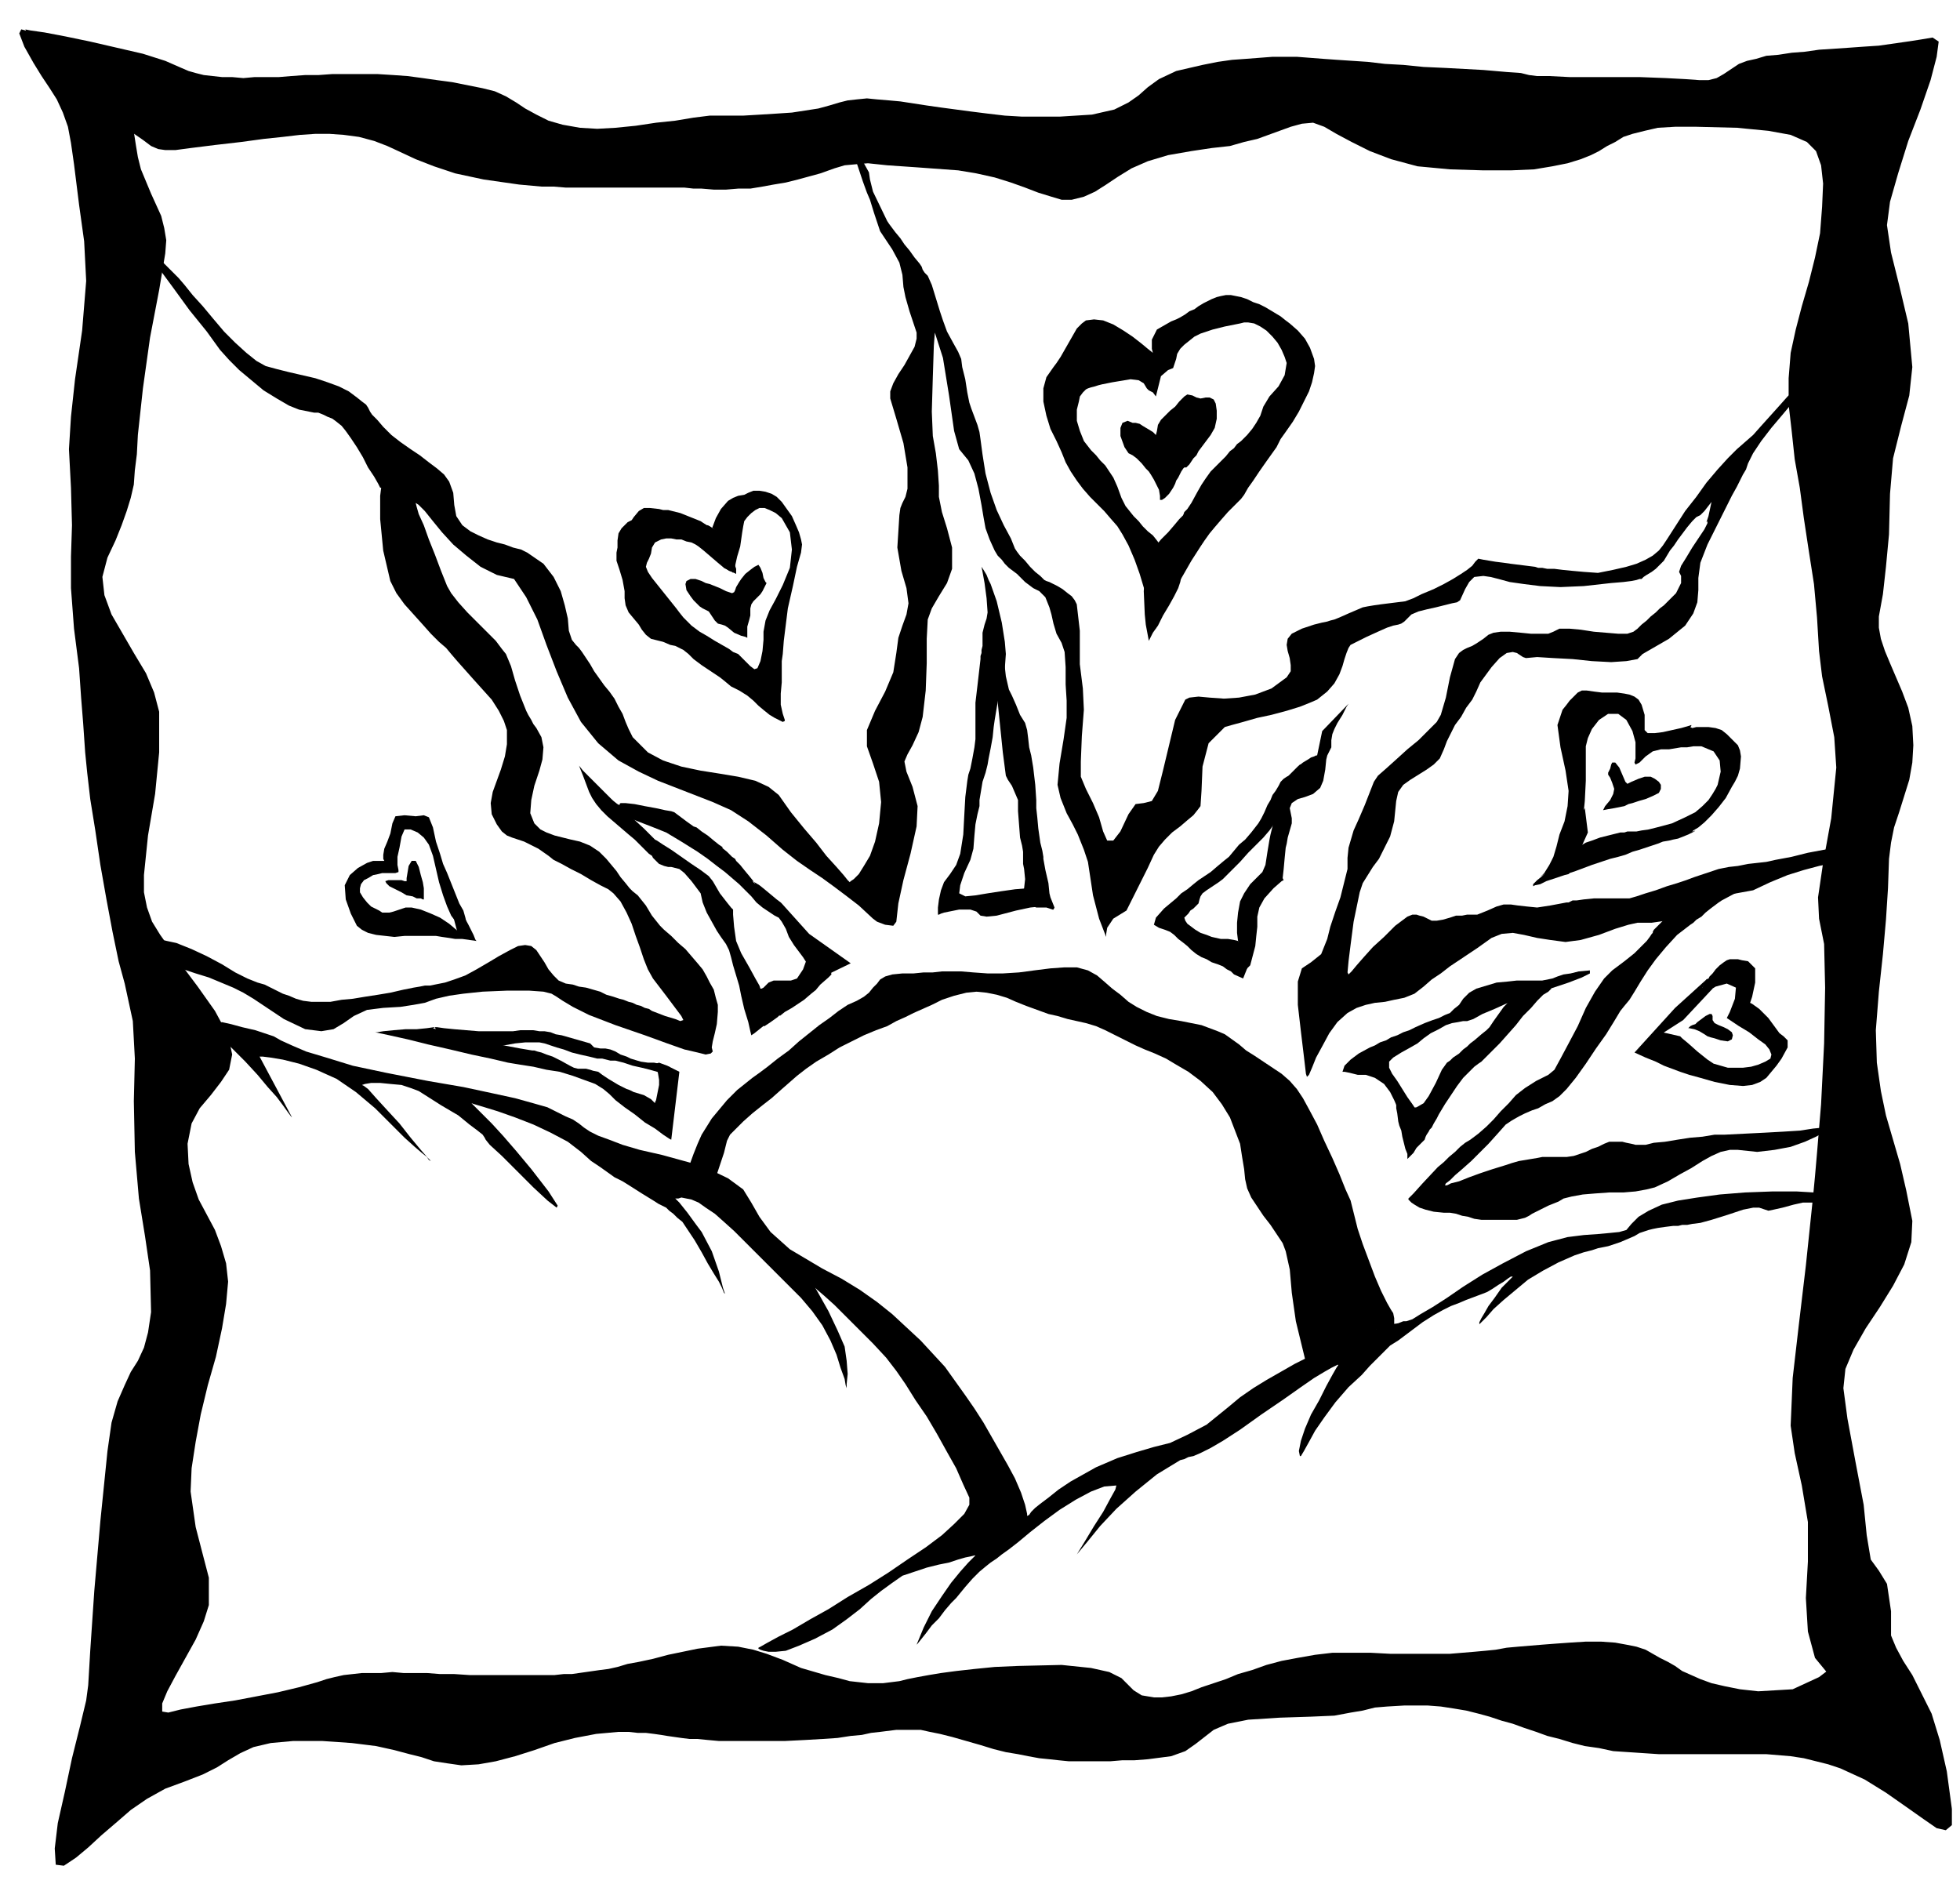
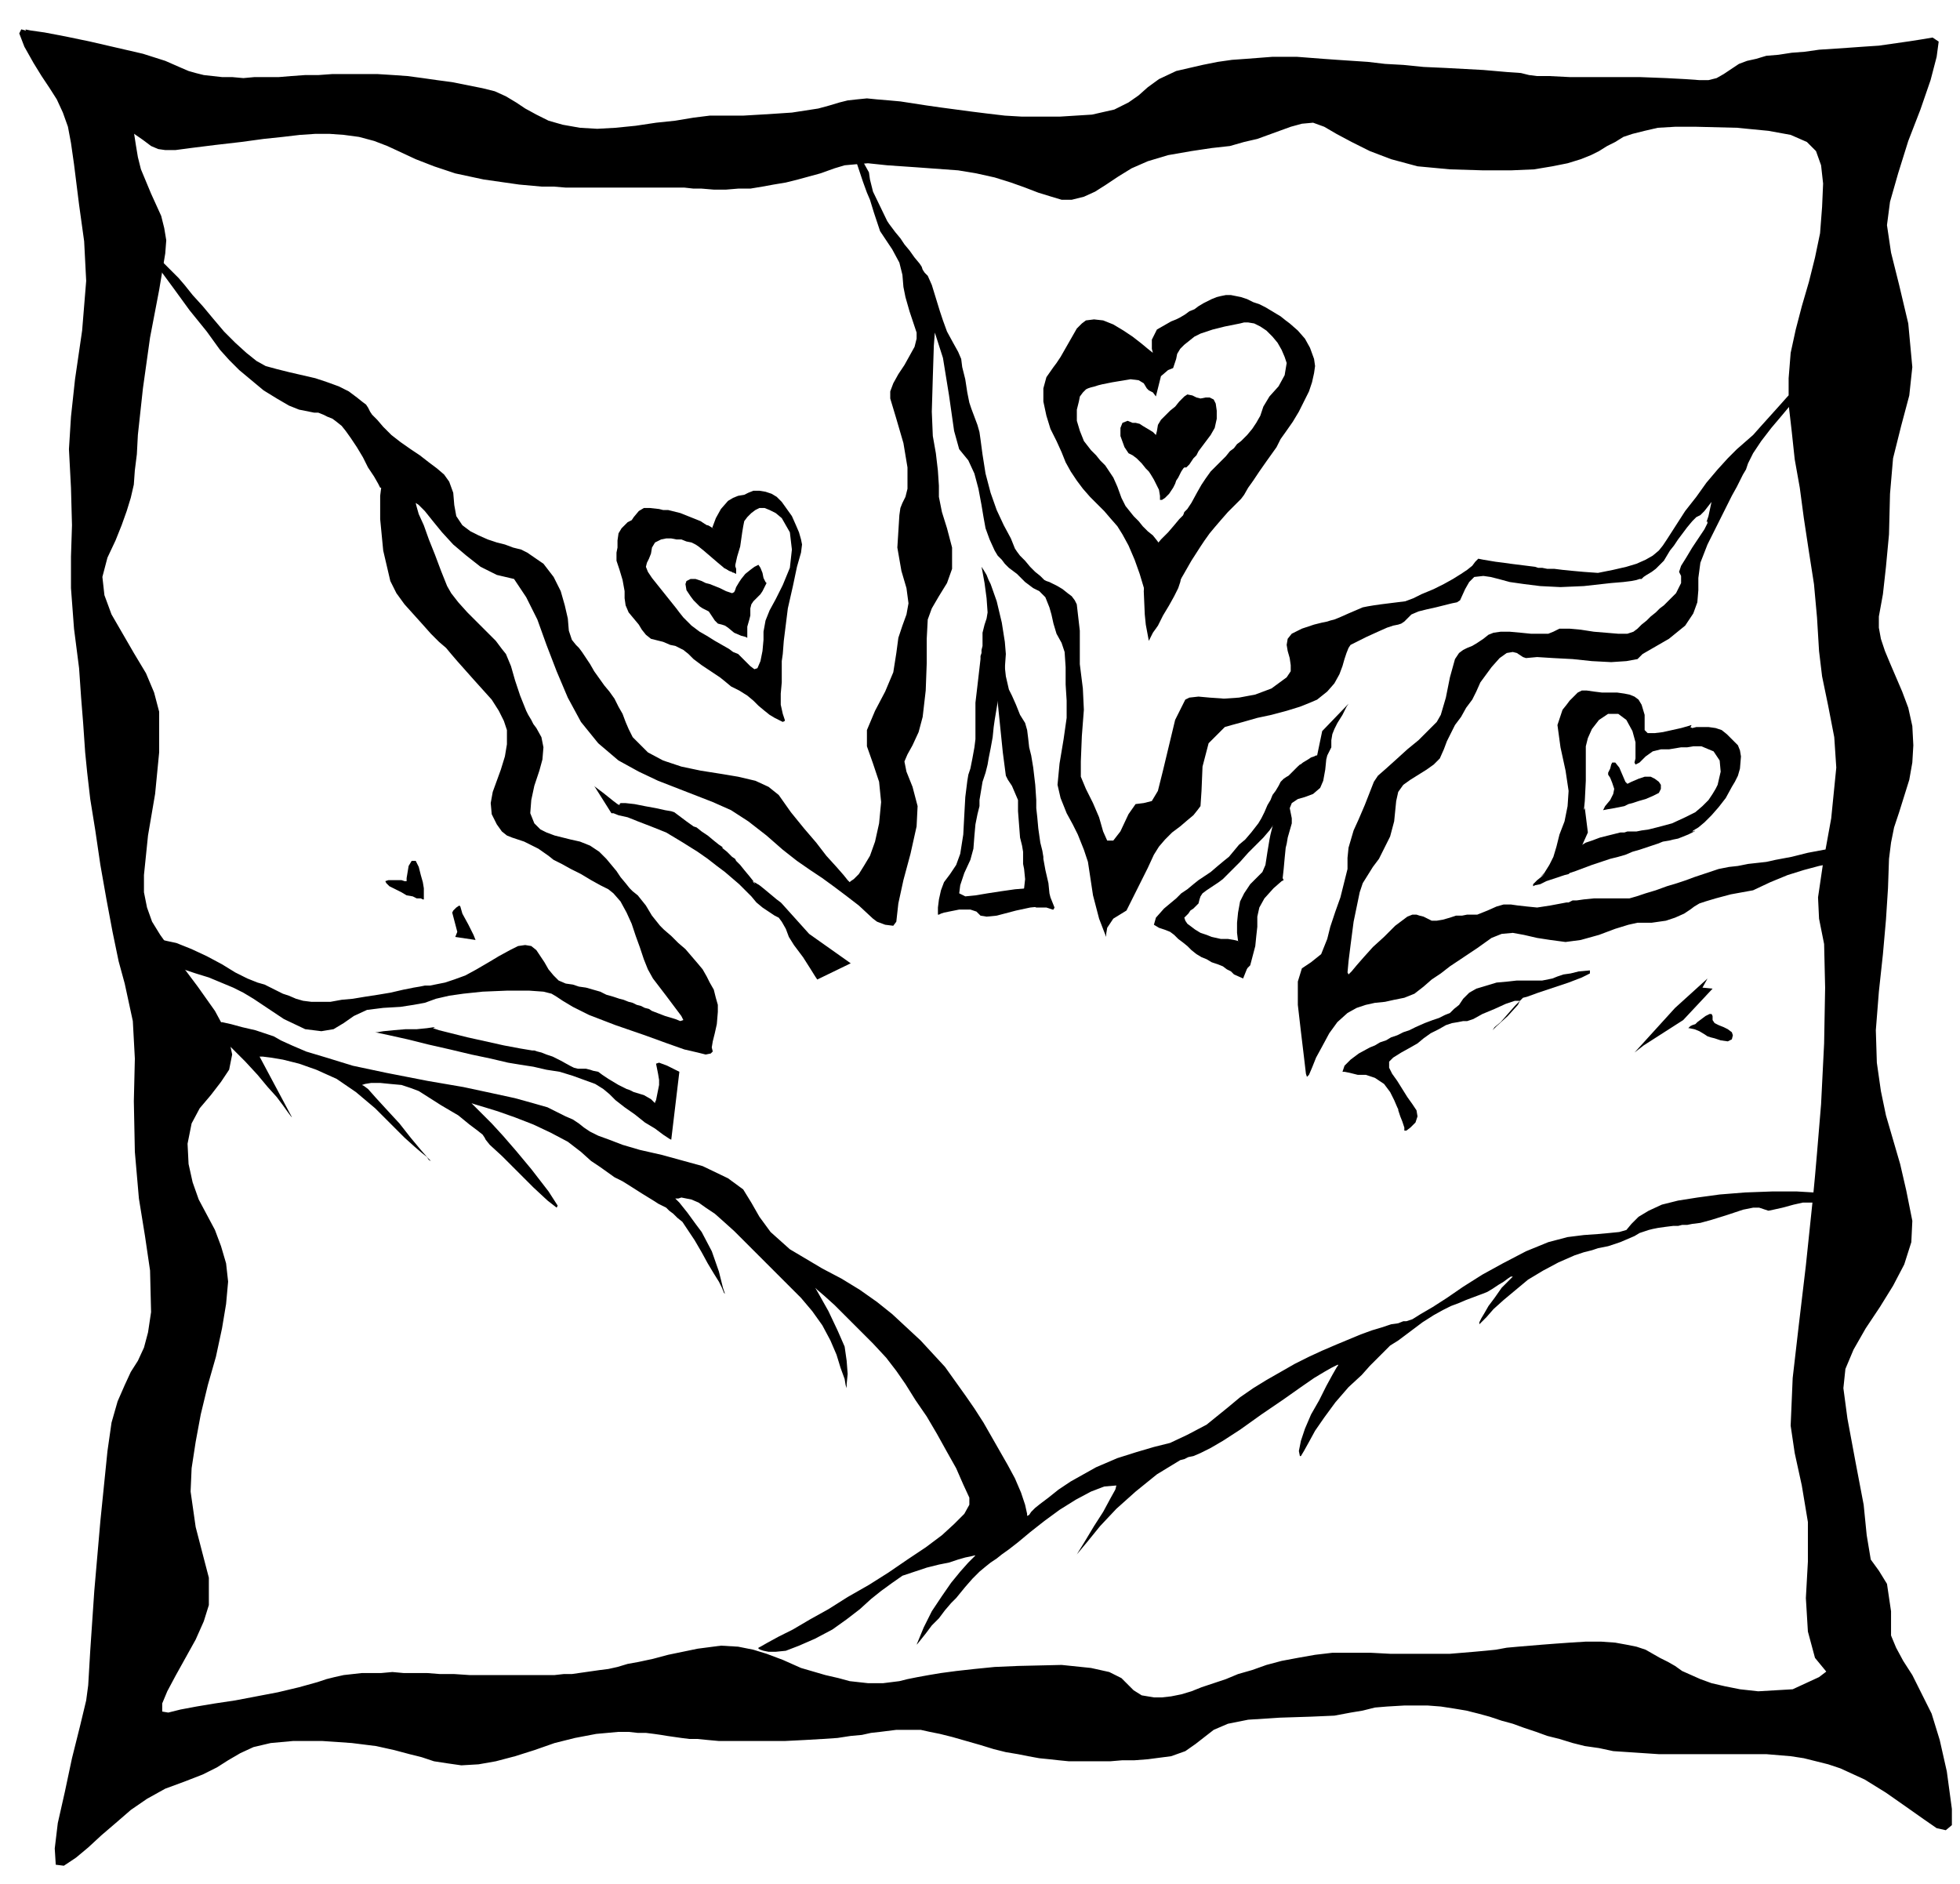
<svg xmlns="http://www.w3.org/2000/svg" width="1.933in" height="1.858in" fill-rule="evenodd" stroke-linecap="round" preserveAspectRatio="none" viewBox="0 0 1933 1858">
  <style>.pen1{stroke:none}.brush2{fill:#000}</style>
-   <path d="m1612 1038 11 5 10 4 8 4 8 3 8 3 9 3 11 3 14 4 15 3 13 1 9-1 8-3 6-4 5-6 5-6 5-7 6-11v-7l-4-4-4-3-11-15-9-9-7-5-2-1 2-6 3-14v-14l-7-7-6-1-4-1h-8l-3 1-3 2-4 3-4 4-3 4-3 3-1 2-2 1-3 5-2 6v6l2-2 4-3 8-5 11-3 9 4-1 11-5 13-3 6 12 8 10 6 9 7 7 5 4 5 2 5-1 4-5 3-7 3-7 2-8 1h-15l-7-2-7-2-6-4-10-8-9-8-6-5-2-2-22-5-2 2-5 4-7 7-9 8z" class="pen1 brush2" />
  <path d="m1660 1006-39 25-9 7 40-44 32-29-5 9 10 1-29 31zm12 4 2-2 4-3 4-3 4-2h2l1 2v4l2 3 4 2 5 2 4 2 4 3 1 3-1 4-4 2-7-1-6-2-4-1-3-1-3-2-5-3-5-2-5-1h-2 1l2-2 2-1 3-1zM24 46l9 16 8 13 8 12 7 11 6 13 5 14 3 16 3 21 5 40 5 36 2 39-4 49-7 48-4 37-2 32 2 38 1 37-1 31v31l3 40 5 39 2 29 2 25 2 29 2 20 3 26 5 31 5 34 6 34 6 32 6 29 6 22 8 37 2 37-1 42 1 50 4 46 6 37 5 34 1 41-3 20-4 15-6 13-7 11-6 13-7 16-6 21-4 28-7 69-6 69-4 59-2 34-2 15-6 25-8 32-7 33-7 31-3 25 1 16 8 1 12-8 12-10 13-12 14-12 15-13 16-11 18-10 19-7 18-7 14-7 11-7 12-7 13-6 17-4 22-2h29l29 2 24 3 18 4 15 4 12 3 12 4 13 2 14 2 17-1 17-3 19-5 19-6 20-7 20-5 21-4 22-2h10l9 1h8l8 1 7 1 6 1 7 1 7 1 8 1h8l10 1 11 1h65l20-1 17-1 15-1 13-2 11-1 9-2 9-1 8-1 8-1h24l9 2 10 2 12 3 14 4 14 4 13 4 12 3 12 2 10 2 11 2 10 1 9 1 10 1h41l12-1h12l13-1 23-3 14-5 10-7 9-7 9-7 14-6 20-4 31-2 31-1 23-1 16-3 12-2 12-3 12-1 17-1h23l13 1 13 2 12 2 12 3 11 3 12 4 11 3 11 4 12 4 11 4 12 3 13 4 12 3 14 2 14 3 15 1 15 1 15 1h106l12 1 12 1 13 2 12 3 12 3 12 4 24 11 21 13 20 14 17 12 13 9 9 2 6-5v-16l-5-37-7-31-8-26-10-20-9-18-9-14-7-13-5-12-7-16-7-2-9 9-12 15-15 19-21 16-26 12-34 2-18-2-15-3-13-3-11-4-9-4-9-4-7-5-7-4-8-4-7-4-7-4-9-3-10-2-11-2-14-1h-15l-16 1-14 1-13 1-12 1-12 1-11 1-11 2-10 1-11 1-12 1-12 1h-59l-19-1h-38l-17 2-17 3-16 3-15 4-14 5-14 4-12 5-12 4-12 4-10 4-10 3-10 2-9 1h-8l-12-2-8-5-6-6-6-6-12-6-18-4-29-3-43 1-23 1-20 2-18 2-15 2-12 2-11 2-10 2-8 2-8 1-8 1h-15l-9-1-9-1-11-3-13-3-24-7-18-8-16-6-13-4-15-3-17-1-23 3-29 6-15 4-14 3-11 2-10 3-9 2-8 1-7 1-7 1-7 1-7 1h-8l-9 1h-84l-15-1h-14l-13-1h-23l-11-1-11 1h-19l-9 1-9 1-9 2-8 2-9 3-18 5-21 5-21 4-21 4-20 3-18 3-16 3-12 3-6-1v-8l5-12 8-15 10-18 10-18 8-18 5-16v-27l-6-23-7-27-5-35 1-23 4-26 5-27 7-29 8-28 6-28 4-24 2-22-2-18-5-17-6-16-8-15-8-15-6-17-4-18-1-20 4-20 8-15 11-13 10-13 8-12 3-15-4-19-13-24-17-24-15-20-12-17-10-14-8-13-5-14-3-15v-17l4-39 7-41 4-41v-40l-5-19-8-19-12-20-11-19-11-19-7-19-2-18 5-19 8-17 6-15 5-14 4-13 3-13 1-14 2-16 1-19 5-46 7-50 9-47 6-36 1-13-2-12-3-12-5-11-5-11-5-12-5-12-3-12-2-12-2-13-3-12-3-11-5-11-6-9-8-8-10-6-13-7-15-10-15-10-14-9-12-6-7-2-2 4 5 13z" class="pen1 brush2" />
  <path d="m109 116 19 13 13 9 8 6 7 3 7 1h10l15-2 24-3 26-3 22-3 19-2 17-2 15-1h14l14 1 15 2 15 4 13 5 13 6 15 7 18 7 21 7 28 6 35 5 11 1 11 1h12l12 1h117l9 1h8l12 1h12l12-1h12l12-2 11-2 12-2 12-3 22-6 14-5 10-3 11-1 12-1 19 2 29 2 41 3 18 3 18 4 16 5 14 5 13 5 13 4 10 3h10l12-3 11-5 11-7 12-8 13-8 16-7 20-6 23-4 20-3 18-2 14-4 13-3 11-4 11-4 11-4 11-3 11-1 11 4 12 7 15 8 18 9 21 8 26 7 32 3 33 1h27l23-1 18-3 15-3 13-4 10-4 8-4 8-5 8-4 8-5 9-3 12-3 13-3 17-1h21l40 1 31 3 22 4 16 7 9 9 5 14 2 18-1 23-2 26-5 24-6 24-7 24-6 23-5 23-2 25v26l3 26 3 28 5 28 4 30 5 33 5 32 3 33 2 33 3 25 6 29 6 31 2 30-5 50-8 44-5 34 1 21 5 25 1 43-1 55-3 60-2 24-2 24-2 23-2 21-7 67-7 59-6 52-2 47 4 27 7 32 6 36v39l-2 36 2 33 7 26 14 17 17 15 14 19 11 18 9 16 6 9 4 2 2-11v-25l-1-27v-26l-1-27v-26l-4-27-8-13-8-11-4-24-3-30-8-42-8-43-4-30 2-19 8-19 12-21 14-21 13-21 11-21 7-22 1-21-6-30-6-26-7-24-7-24-5-24-4-28-1-32 3-38 4-37 3-34 2-31 1-29 2-16 3-15 5-15 5-16 5-16 3-17 1-17-1-19-4-18-6-16-6-14-6-14-5-12-4-12-2-11v-11l4-22 3-27 3-32 1-40 3-35 8-32 8-30 3-28-4-43-9-38-8-32-4-27 3-23 8-28 10-32 12-31 10-29 6-23 2-15-6-4-12 2-13 2-14 2-14 2-15 1-14 1-15 1-15 1-14 2-13 1-13 2-12 1-10 3-9 2-8 3-6 4-9 6-7 4-8 2h-9l-14-1-19-1-26-1h-69l-20-1h-12l-8-1-8-2-14-1-23-2-37-2-22-1-20-2-18-1-17-2-15-1-15-1-14-1-13-1-13-1h-24l-13 1-13 1-14 1-14 2-15 3-26 6-17 8-11 8-9 8-10 7-14 7-22 5-32 2h-37l-17-1-17-2-16-2-15-2-15-2-14-2-13-2-13-2-11-1-12-1-10-1-10 1-9 1-8 2-10 3-11 3-13 2-13 2-15 1-16 1-17 1h-33l-16 2-18 3-19 2-20 3-20 2-18 1-17-1-17-3-14-4-12-6-11-6-9-6-10-6-11-5-12-3-15-3-15-3-15-2-14-2-15-2-14-1-16-1h-44l-14 1h-13l-14 1-12 1h-24l-11 1-11-1h-10l-9-1-9-1-8-2-7-2-7-3-16-7-22-7-26-6-26-6-24-5-21-4-14-2-5-1 1 2 3 6 6 9 8 11 12 14 14 15 18 15 22 15z" class="pen1 brush2" />
  <path d="m176 274 6 7 8 10 10 11 10 12 11 13 11 11 11 10 10 8 9 5 11 3 12 3 13 3 13 3 12 4 11 4 10 5 8 6 5 4 4 3 2 3 2 4 2 3 5 5 6 7 8 8 9 7 10 7 9 6 9 7 8 6 7 6 5 7 4 11 1 12 2 11 6 9 8 6 8 4 9 4 9 3 8 2 8 3 8 2 6 3 16 11 10 13 7 14 4 14 3 13 1 12 3 9 4 5 3 3 3 4 4 6 4 6 4 7 5 7 5 7 5 6 5 7 4 8 4 7 3 8 3 7 4 8 7 7 8 8 15 8 18 6 19 4 19 3 18 3 17 4 13 6 10 8 12 17 13 16 12 14 10 13 10 11 7 8 4 5 2 2 1-1 3-2 5-5 5-8 6-10 5-14 4-18 2-21-2-20-6-18-6-17v-16l8-19 10-19 8-19 3-19 2-15 4-12 4-11 2-11-2-15-5-17-4-23 2-32 1-7 2-5 3-6 2-8v-21l-4-24-7-24-6-20v-7l3-8 5-9 6-9 5-9 5-9 2-8v-6l-7-21-4-14-2-10-1-12-3-12-7-13-8-12-4-6-2-6-4-12-4-13-3-7-4-11-6-18-3-13 5 4 10 18 1 7 3 12 14 29 2 3 3 4 3 4 5 6 4 6 5 6 5 7 5 6 2 3 1 3 2 3 3 3 4 9 4 13 4 13 3 9 4 11 6 11 5 9 3 7 1 8 3 12 2 13 2 10 2 6 3 8 3 8 2 7 1 7 2 15 3 19 5 19 6 17 7 15 7 13 4 10 2 3 3 4 5 5 5 6 5 5 5 4 4 4 2 1 3 1 4 2 4 2 5 3 5 4 4 3 3 4 2 4 3 26v33l3 24 1 21-2 26-1 25v15l5 12 7 14 6 14 4 14 4 9h6l7-9 8-17 7-10 8-1 8-2 6-10 5-20 6-25 6-25 10-20 4-2 9-1 11 1 14 1 15-1 16-3 16-6 15-11 4-6v-6l-1-7-2-7-1-6 1-6 4-5 10-5 12-4 8-2 5-1 3-1 4-1 5-2 9-4 14-6 5-1 6-1 7-1 8-1 8-1 8-1 8-3 8-4 12-5 10-5 9-5 8-5 6-4 5-4 3-4 3-3 5 1 6 1 6 1 8 1 7 1 8 1 8 1 8 1 3 1h4l5 1h7l8 1 10 1 11 1 14 1 15-3 13-3 10-3 9-4 7-4 6-5 4-5 4-6 9-14 9-14 11-14 10-14 11-13 10-11 9-9 8-7 8-7 8-9 9-10 9-10 8-9 8-7 8-5 6-1-2 2-6 7-9 10-10 12-11 13-10 13-8 12-5 10-2 6-3 5-3 6-3 6-5 9-6 12-8 16-10 20-7 18-2 15v12l-1 12-4 11-8 12-16 13-26 15-5 5-11 2-15 1-19-1-19-2-19-1-16-1-11 1-3-1-3-2-3-2-4-1-6 1-7 5-8 9-11 15-4 9-4 8-6 8-5 9-6 8-4 8-4 8-3 8-4 9-6 6-7 5-8 5-8 5-7 5-5 7-2 9-2 20-4 15-6 12-5 10-6 8-5 8-5 8-3 9-6 29-3 23-2 16-1 11 1 2 3-3 5-6 7-8 9-10 11-10 11-11 12-9 5-2h4l3 1 4 1 4 2 4 2h5l6-1 7-2 6-2h6l5-1h10l5-2 5-2 9-4 7-2h7l7 1 9 1 10 1 13-2 16-3h2l2-1 2-1h4l7-1 10-1h35l7-2 9-3 10-3 11-4 10-3 9-3 8-3 6-2 9-3 9-3 10-2 9-1 10-2 9-1 9-1 9-2 16-3 16-4 16-3 14-2 11-1 8 1 3 2-3 5-5 3-8 2-11 3-14 3-15 4-16 5-17 7-17 8-22 4-15 4-10 3-6 2-5 3-4 3-6 4-9 4-9 3-7 1-7 1h-14l-9 2-13 4-16 6-18 5-15 2-15-2-13-2-13-3-11-2-11 1-10 4-7 5-7 5-9 6-9 6-9 6-9 7-9 6-8 7-9 7-10 4-10 2-9 2-10 1-9 2-9 3-9 5-10 9-8 11-7 13-6 11-4 10-3 7-2 2-1-3-2-17-3-25-3-26v-23l4-13 9-6 10-8 6-15 3-12 5-15 5-14 3-12 4-16v-11l1-10 5-17 5-11 6-14 9-23 4-6 8-7 10-9 11-10 11-9 10-10 8-8 4-7 5-17 2-10 2-10 5-18 2-3 2-3 4-3 4-2 5-2 5-3 6-4 5-4 5-2 7-1h9l11 1 10 1h17l5-2 6-3h10l11 1 13 2 12 1 12 1h9l6-2 4-3 4-4 5-4 4-4 5-4 4-4 4-3 3-3 9-9 5-10v-7l-1-2-1-2 2-6 5-8 6-10 6-9 6-9 3-6v-2l-1 1 2-6 3-14-7 9-4 4-2 1-2 1-1 1-3 3-5 6-9 12-4 6-4 5-3 5-3 5-4 4-4 4-4 3-5 3-3 2-1 1-1 1h-2l-3 1-5 1-8 1-12 1-27 3-23 1-20-1-16-2-14-2-11-3-8-2-7-1-9 1-5 5-4 7-5 11-3 2-5 1-8 2-8 2-9 2-8 2-7 3-4 4-3 3-3 2-3 1-5 1-6 2-9 4-11 5-16 8-2 3-2 5-2 6-2 7-3 8-5 9-7 8-10 8-7 3-10 4-13 4-15 4-14 3-14 4-11 3-7 2-16 16-6 23-1 24-1 15-3 4-4 5-6 5-7 6-8 6-7 7-6 7-5 8-6 13-7 14-7 14-7 14-13 8-6 9-1 6v3l-2-5-5-13-6-23-5-33-4-12-6-15-5-10-6-11-6-15-3-13 2-21 4-24 3-21v-17l-1-16v-17l-1-15-3-9-5-9-3-10-2-9-2-7-4-10-6-6-6-3-8-6-4-4-4-4-4-3-4-3-4-4-3-4-4-4-3-5-5-11-4-11-2-11-2-12-3-16-4-15-6-13-9-11-5-18-5-35-6-37-8-25-1 13-1 31-1 34 1 24 3 17 2 17 1 15v11l3 15 5 16 5 19v21l-5 14-8 13-7 12-4 11-1 19v24l-1 27-3 26-4 15-6 13-5 9-3 7 2 10 6 15 5 19-1 20-6 27-7 26-5 23-2 18-3 4-8-1-8-3-4-3-14-13-13-10-12-9-11-8-12-8-13-9-14-11-16-14-18-14-17-11-18-8-18-7-18-7-18-7-19-9-20-11-20-17-17-21-13-24-11-26-10-26-9-25-11-22-12-18-17-4-16-8-14-11-13-11-11-12-9-11-8-10-6-6-3-2 1 4 2 7 5 11 5 14 6 15 6 16 6 15 4 7 7 9 9 10 10 10 9 9 9 9 6 8 4 5 5 12 4 14 5 15 6 15 2 4 3 5 2 4 3 4 5 9 2 10-1 12-3 11-5 15-3 14-1 13 4 10 6 6 6 3 8 3 8 2 8 2 9 2 10 4 9 6 3 3 4 4 5 6 5 6 4 6 5 6 4 5 3 3 5 4 4 5 4 5 3 5 3 5 4 5 4 5 4 4 7 6 7 7 7 6 6 7 6 7 5 6 4 7 3 6 4 7 2 8 2 7v7l-1 12-2 9-2 8-1 6 1 4-2 2-5 1-8-2-13-3-17-6-22-8-29-10-26-10-16-8-10-6-6-4-5-3-8-2-14-1h-22l-24 1-19 2-14 2-13 3-11 4-11 2-13 2-17 1-16 2-13 6-10 7-10 6-12 2-16-2-21-10-30-20-10-6-10-5-12-5-12-5-13-4-12-4-12-3-11-4-10-3-8-3-6-2-3-3-1-2 2-3 6-2 9-3 13-1 14 3 15 6 15 7 15 8 13 8 12 6 10 4 7 2 6 3 6 3 6 3 6 2 7 3 7 2 8 1h19l11-2 11-1 12-2 13-2 12-2 13-3 5-1 5-1 6-1 5-1h5l5-1 5-1 5-1 9-3 11-4 11-6 12-7 10-6 11-6 8-4 7-1 6 1 5 4 4 6 4 6 4 7 5 6 5 5 7 3 7 1 6 2 7 1 7 2 7 2 6 3 7 2 6 2 4 1 5 2 4 1 4 2 4 1 4 2 4 1 3 2 13 5 10 3 5 2 3-1-2-4-6-8-9-12-13-17-5-9-4-10-4-12-4-11-4-12-5-11-6-11-7-8-5-4-8-4-9-5-10-6-10-5-9-5-8-4-5-4-10-7-8-4-6-3-6-2-6-2-5-2-5-4-5-7-5-10-1-11 2-11 4-11 4-11 4-13 2-12v-14l-3-9-5-10-7-11-9-10-9-10-8-9-8-9-6-7-5-6-7-6-8-8-8-9-9-10-9-10-8-11-6-12-7-30-3-31v-23l1-8h-1l-2-4-4-7-6-9-5-10-6-10-6-9-5-7-4-5-5-4-4-3-5-2-4-2-5-2h-4l-5-1-10-2-10-4-12-7-13-8-12-10-12-10-10-10-9-10-13-18-17-21-16-22-14-19-9-14-2-5 9 7 21 21zm52 759 14 14 12 13 10 12 9 10 6 8 5 7 3 4 1 1-32-60h3l8 1 12 2 16 4 17 6 20 9 19 13 19 16 16 16 13 13 10 9 7 6 5 4 2 3 2 1-3-3-7-8-10-12-11-14-12-13-11-12-8-9-4-3-2-1 3-1 6-1h9l10 1 11 1 9 3 8 3 22 14 17 10 11 9 8 6 5 4 2 3 1 2 4 5 12 11 15 15 16 16 14 13 9 7 1-2-9-14-17-22-15-18-13-15-11-12-9-9-6-6-4-4-1-1 3 1 10 3 13 4 17 6 18 7 17 8 17 9 13 10 10 9 9 6 7 5 7 5 8 4 8 5 11 7 13 8 3 2 4 2 4 2 3 3 4 3 4 4 5 4 4 6 8 12 7 12 6 11 6 10 5 8 3 6 2 5 1 1-2-6-4-16-7-20-10-19-6-8-8-11-8-10-4-4h3l3-1 5 1 5 1 7 3 7 5 9 6 9 8 10 9 10 10 10 10 11 11 11 11 12 12 12 12 11 13 10 14 8 15 6 14 4 13 4 11 1 6 1 3v-4l1-10-1-13-2-14-7-16-9-19-9-16-4-7 2 2 7 6 10 9 12 12 13 13 13 13 13 14 10 13 9 13 10 16 11 16 10 17 10 18 9 16 7 16 6 13v7l-5 9-10 10-12 11-16 12-18 12-19 13-19 12-21 12-19 12-18 10-17 10-14 7-11 6-7 4-2 1v1l2 1 3 1 5 1h7l10-1 13-5 16-7 17-9 14-10 13-10 11-10 10-8 11-8 10-7 12-4 12-4 12-3 10-2 9-3 7-2 5-1 4-1h1l-2 2-5 5-8 9-9 11-9 13-10 15-8 16-7 17 1-1 4-5 4-5 6-8 7-7 6-8 6-7 5-5 9-11 7-8 7-7 6-5 5-4 6-4 5-4 7-5 9-7 12-10 14-11 15-11 16-10 15-8 13-5 12-1-1 4-5 9-7 13-9 14-9 15-8 13-6 9-2 3 2-3 6-9 10-12 13-16 16-17 19-17 21-17 23-14 4-1 4-2 5-1 7-3 10-5 12-7 17-11 21-15 22-15 17-12 13-9 10-6 7-4 4-2 2-1h1l-2 3-4 7-6 11-7 14-8 14-6 14-4 12-2 10 1 5h1l3-5 5-9 6-11 9-13 11-15 13-15 13-12 8-9 6-6 5-5 4-4 5-5 8-5 12-9 12-9 11-7 9-5 8-4 8-3 7-3 8-3 8-3 5-2 5-3 6-4 5-3 4-3 3-2h2l-1 1-10 10-7 10-6 8-4 7-3 5-2 4v2l1-1 6-6 7-8 10-9 12-10 12-10 15-9 15-8 16-7 9-3 8-2 6-2 5-1 5-1 6-2 6-2 7-3 7-3 5-3 3-1 3-1 3-1 4-1 5-1 7-1 8-1h5l4-1h5l5-1 8-1 11-3 16-5 15-5 10-2h6l3 1 3 1 3 1 5-1 9-2 11-3 9-2h21l5 1 2 1h1l1-1v-4l-2-3-6-2-11-2-17-1h-24l-27 1-25 2-22 3-19 3-16 4-13 6-10 6-7 7-5 6-7 2-10 1-11 1-14 1-16 2-19 5-22 9-23 12-20 11-19 12-16 11-14 9-12 7-8 5-6 2h-3l-5 2-7 1-9 3-10 3-11 4-12 5-12 5-14 6-13 6-14 7-14 8-14 8-13 8-13 9-12 10-21 17-19 10-17 8-16 4-17 5-19 6-21 9-25 14-12 8-10 8-8 6-5 4-4 4-2 3-2 1v1-3l-2-9-4-12-6-14-7-13-8-14-8-14-8-14-9-14-9-13-10-14-10-14-12-13-12-13-14-13-14-13-15-12-17-12-18-11-19-10-32-19-19-17-11-15-8-14-8-13-15-11-25-12-40-11-22-5-17-5-13-5-11-4-8-4-6-4-5-4-6-4-7-3-8-4-10-5-14-4-18-5-23-5-28-6-35-6-41-8-33-7-26-8-20-6-14-6-11-5-7-4-6-2-12-4-13-3-11-3-9-2-6 1-1 4 5 8 11 12z" class="pen1 brush2" />
  <path d="M429 1013h-1l-7 1-10 1h-11l-12 1-10 1-6 1h-2l14 3 18 4 20 5 22 5 21 5 19 4 17 4 12 2 13 2 13 3 13 2 13 4 11 4 11 4 8 5 6 5 6 6 9 7 10 7 10 8 10 6 8 6 6 4 2 1 8-67-4-2-8-4-8-3-3 1 1 5 1 5 1 6v5l-2 10-1 5-1 2v1l-1-1-3-3-7-4-10-3-2-1-2-1-3-1-4-2-4-2-5-3-5-3-6-4-4-3-5-1-3-1-4-1h-8l-4-1-4-2-9-5-8-4-6-2-5-2-4-1-3-1h-2l-12-2-16-3-18-4-18-4-16-4-12-3-6-2 2-1z" class="pen1 brush2" />
-   <path d="m449 1033 8 1h9l10-1 10-1 11-1 11-2 10-1h14l5 1 6 2 6 2 7 2 8 3 8 2 9 2 4 1 4 1h5l4 1 4 1h5l4 1 4 1 9 3 9 2 8 2 7 2 6 2 4 1 3 1h1l1-1v-4l-3-4-10-3-5-1h-6l-7-1-10-3-4-2-6-2-5-3-5-2-5-1h-5l-6-1-4-4-7-2-7-2-7-2-7-2-6-1-5-2-6-1h-5l-6-1h-13l-7 1h-34l-12-1-12-1-10-1-7-1h-2l1 3 2 5 6 7 11 5zm122-278 4 10 3 8 3 8 3 6 4 6 5 6 6 6 7 6 7 6 7 6 6 5 5 5 5 5 4 4 3 2 1 2 6 6 5 2 4 1h3l4 1 4 1 5 4 7 8 9 12 2 9 4 10 10 18 4 6 5 7 3 6 2 7 2 8 3 10 3 10 2 10 3 13 4 13 2 9 1 4 3-2 5-4 5-4-1 1h1l6-4 7-5 2-2v1l5-4 7-4 6-4 6-4 7-6 5-4-1 1 5-6 8-7 3-3-1-6-2-13-5-11h-10l-4 5-2 9-4 11-6 9-6 2h-17l-5 2-3 3-2 2-2 1h-1l-1-3-4-7-6-11-8-14-5-12-2-14-1-12v-5l-2-2-4-5-7-9-7-12-4-5-8-6-9-6-10-7-10-7-8-5-6-4-2-1-3-3-8-8-12-11-14-12-13-13-12-12-9-9-4-5z" class="pen1 brush2" />
  <path d="M603 802h2l5 2 9 2 10 4 13 5 15 6 15 9 16 10 10 7 9 7 8 6 7 6 7 6 6 6 6 6 5 6 6 5 6 4 6 4 4 2 3 4 4 7 3 8 5 8 9 12 7 11 5 8 2 3 33-16-41-29-27-30-1-1-4-3-6-5-6-5-5-4-5-3-2-1 1 1 3 3-1-1-2-3-4-5-5-6-4-5-4-4-1-2-3-2-5-5-5-4h1l-1-1-3-2-5-4-6-5-6-4-5-4-3-1h1-1l-7-5-8-6-4-3-3-1-6-1-9-2-11-2-10-2-9-1h-5l-1 1v1l-2-1-4-3-5-4-5-4-4-3-4-3-1-1 17 27zm366-165-1 4v3l-1 3v3l-3 26-2 17v36l-1 8-2 11-1 5-1 5-2 6-1 6-2 16-1 18-1 19-3 19-4 11-6 9-6 8-3 8-2 9-1 8v7h1l2-1 3-1 5-1 5-1 5-1h11l6 2 4 4 6 1 10-1 19-5 14-3 10-1 5-1h4v-1l-1-1-3-9-7-5-11-1-12 1-14 2-13 2-12 2-10 1-6-3 1-8 4-12 6-13 3-11 1-13 1-11 2-10 2-8v-6l1-6 1-6 1-6 3-9 2-8 1-6 2-10 2-11 1-10 1-7 3-18 4-17 3-16 1-14-1-12-3-19-5-21-6-17-2-4-2-5-3-5-2-3 1 5 2 11 2 15 1 14-1 6-2 6-2 8v13zm333 113-6 7-6-2-8-1-8 8-3 3-2 1-3 2-3 3-2 4-3 5-3 4-2 5-3 5-3 7-3 6-3 5-7 9-6 7-6 5-5 6-5 6-5 4-6 5-7 6-3 2-3 2-3 2-3 2-5 4-6 5-6 4-5 5-12 10-8 9-2 7 5 3 6 2 5 2 4 3 4 4 4 3 5 4 4 4 5 4 5 3 5 2 5 3 6 2 5 2 4 3 4 2 3 3 9 4 4-10-2-15-7-12-4-1-6-1h-7l-9-2-5-2-6-2-5-3-4-3-4-3-2-3-1-3 2-2 2-2 2-3 3-2 2-2 3-3 1-4 1-3 2-3 4-3 6-4 6-4 4-3 9-9 8-8 8-9 8-8 7-7 6-7 5-7 4-5 5-8 5-9 6-9 5-8 5-8 4-6 2-4 1-1 1 1 2 3 2-1 3-7z" class="pen1 brush2" />
  <path d="m976 600 2 38 6 55 5 49 3 23 2 4 4 6 3 7 3 7v11l1 13 1 13 2 8 1 6v12l1 5 1 10-1 9-2 7 1 6 3 2 5 2 5 2h10l3 1 3 1h1l1-2-2-5-2-5-1-4-1-10-3-13-2-11v-2l-1-6-2-8-1-7-1-7-1-11-1-9v-8l-1-15-2-17-2-12-2-8-1-9-1-8-2-7-5-8-4-10-4-9-3-6-3-13-2-18-1-14 1-2-1-5-5-18-5-15-3 5zm245 328 5 19 3 9 4-4 5-19 1-10 1-9v-10l2-9 5-9 9-10 8-7 2-1-1-2 1-9 1-11 1-10 1-4 1-6 2-7 2-7v-5l-1-5-1-5 2-5 6-4 7-2 8-3 7-6 3-7 2-11 1-10 1-4 4-8v-7l1-6 2-5 3-6 5-8 4-8 2-3-26 27-5 24h-1l-2 1-3 1-3 2-5 3-5 4-5 5-6 6-4 11-5 19-5 18-2 8-1 5-2 12-2 13-3 7-5 5-7 7-6 9-4 8-2 11-1 10v10l1 8zm336 30-8 2-7 1-6 2-5 2-5 1-5 1h-25l-9 1-11 1-10 3-10 3-7 4-6 6-4 6-5 4-4 4-5 2-6 3-6 2-8 3-9 4-6 3-6 2-6 3-6 2-5 3-6 2-5 3-5 2-11 6-8 6-6 6-2 6h2l5 1 8 2h8l9 3 9 6 6 8 4 8 3 7 1 2v-1 2l2 6 2 5 2 6v3h2l4-3 5-5 2-6-1-6-4-6-5-7-5-8-5-8-5-7-3-6v-6l4-4 8-5 9-5 7-4 6-5 7-5 8-4 7-4 6-2 6-1 5-1h4l6-2 9-5 12-5 11-5 9-3h5l-2 4-10 11-11 10-4 4 2-3 6-5 7-8 7-8 6-6 2-2 4-1 11-4 15-5 15-5 13-5 8-4v-3l-11 1z" class="pen1 brush2" />
-   <path d="M1377 1084v9l1 5 1 8 1 4 2 5 1 6 1 4 2 8 2 5v5l1-1 2-2 3-3 3-5 2-2 2-2 2-2 2-2 1-3 1-2 2-3 1-2 2-2 2-4 3-5 2-4 6-10 6-9 6-9 6-8 4-4 4-4 3-3 4-3 3-2 3-3 3-3 4-4 8-8 8-9 8-9 7-9 8-8 6-7 6-6 5-3 3-3-2-2-5-1-9 1-10 4-11 6-10 10-10 14-4 6-3 3-5 4-7 6-4 3-3 3-4 3-4 4-3 2-3 2-3 3-3 2-5 7-6 13-7 13-5 7-7 4-7 1-5-1-4-2-3-3-1-3-1-1 1 1zm337 50h-8l-9 2-9 4-9 5-11 7-11 6-12 7-13 6-8 2-11 2-12 1h-14l-14 1-12 1-11 2-8 2-5 3-5 2-5 2-4 2-4 2-4 2-4 2-3 2-4 2-4 1-4 1h-35l-7-1-6-2-6-1-6-2-6-1h-6l-10-1-8-2-6-2-5-3-3-2-2-2-1-1v-1l1-1 4-4 9-10 15-16 6-5 5-5 6-5 5-5 5-4 5-3 4-3 4-3 8-7 7-7 7-8 8-8 7-8 9-7 11-7 12-6 6-5 6-11 8-15 9-17 8-18 9-16 9-13 8-8 12-9 10-8 7-7 5-5 3-4 2-3 1-1v-1l1-2 4-4 6-6 7-7 9-8 10-8 11-7 11-5 9-4 2 1h2l9-3 11-4 14-3 17-4 17-4 15-3 13-2 9-1h3l-5 2-9 3-14 4-16 5-18 7-18 6-17 8-15 8-3 2-4 3-4 3-5 4-4 4-5 3-3 3-3 2-13 10-11 12-10 12-8 11-7 11-6 10-5 8-5 6-4 5-6 10-8 13-10 14-10 15-10 14-9 11-7 7-7 5-7 3-7 4-6 2-7 3-6 3-7 4-6 4-8 9-9 10-9 9-8 8-9 8-7 6-5 5-4 3-1 2h2l4-2 8-2 10-4 11-4 12-4 13-4 6-2 7-2 6-1 6-1 6-1 5-1h24l7-1 6-2 6-2 6-3 6-2 6-3 5-2h13l4 1 5 1 4 1h10l8-2 11-1 12-2 13-2 12-1 12-2h10l20-1 20-1 18-1 16-1 13-2 10-1 7-1h2l-2 1-5 4-9 5-11 5-14 5-16 3-17 2-19-2zm-1034 15 4-11 4-10 4-9 5-8 5-8 5-6 5-6 5-6 5-5 5-5 5-4 5-4 5-4 7-5 8-6 10-8 11-8 10-9 10-8 10-8 10-7 9-7 9-6 9-4 7-4 5-4 4-5 4-4 3-4 5-3 7-2 10-1h11l10-1h9l9-1h19l12 1 14 1h15l16-1 15-2 16-2 14-1h12l11 3 9 5 7 6 8 7 8 6 8 7 8 5 10 5 10 4 12 3 12 2 10 2 10 2 8 3 8 3 7 3 7 5 7 5 7 6 8 5 9 6 9 6 9 6 8 7 7 8 6 9 6 11 8 15 7 16 8 17 7 16 6 15 5 11 2 8 2 8 3 12 5 15 6 16 6 16 6 14 6 12 4 7 2 3 1 5v8l-17 3-16 7-14 9-12 9-10 7-8 4h-7l-4-7-9-37-4-28-2-23-4-18-3-8-6-9-6-9-7-9-6-9-6-9-4-9-2-9-1-10-2-12-2-13-5-13-5-13-8-13-9-12-12-11-12-9-12-7-10-6-11-5-10-4-9-4-10-5-10-5-10-5-9-4-10-3-9-2-9-2-10-3-9-2-11-4-11-4-10-4-9-4-10-3-10-2-10-1-10 1-12 3-12 4-10 5-9 4-9 4-8 4-9 4-9 5-11 4-12 5-12 6-12 6-11 7-12 7-10 7-9 7-8 7-8 7-9 8-9 7-10 8-9 8-7 7-6 6-3 6-3 12-4 12-3 9-1 4-2 1-3 1-6 2-6 1h-5l-4-3-2-6 2-9zM470 928l-7-1-7-1h-7l-6-1-7-1-6-1h-31l-10 1-9-1-9-1-8-2-6-3-5-4-6-12-5-14-1-14 5-10 8-7 9-5 6-2h11l-1-2v-4l1-6 3-7 3-8 2-10 3-7 9-1 11 1 8-1 5 2 4 10 3 14 4 12 3 10 4 9 4 10 4 10 4 10 4 7 2 7 2 10 1 8v2l-1-3-3-6-5-5-5-4-3-4-4-9-4-11-4-13-3-13-3-13-4-11-5-7-6-5-7-3h-6l-3 7-2 11-2 9v8l1 5v2l-3 1h-13l-4 1-5 1-5 3-4 2-3 4-1 4v4l3 5 4 5 4 4 4 2 4 2 3 2h7l4-1 6-2 6-2h6l9 2 10 4 9 4 6 4 3 2 13 11 2 1 5 1 5 2 2 2z" class="pen1 brush2" />
  <path d="M401 869h-2l-3-1h-13l-3 1 1 2 3 3 6 3 6 3 5 3 6 1 4 2h4l2 1h1v-11l-1-6-2-7-2-8-3-6h-4l-3 5-1 6-1 6v3zm45 31 1-2 3-3 3-2 1 1 2 7 6 11 5 10 2 5-20-3 2-5-5-19zm681-480-3-2-4-1h-3l-5-2-5 2-2 5v8l4 11 4 6 4 2 4 3 5 5 4 5 3 3 2 3 3 5 5 10 1 6v4h2l3-2 4-4 4-6 2-4 1-3 2-3 3-6 2-3 1-1h2l3-3 2-3 2-3 3-3 2-4 3-4 3-4 3-4 3-4 4-7 2-9v-8l-1-7-2-4-4-2h-4l-5 1-4-1-4-2-5-1-3 2-5 5-4 5-5 4-4 4-5 5-3 5-1 6-1 4-1-1-2-2-5-3-5-3z" class="pen1 brush2" />
  <path d="m1140 391-3-4-2-1-2-1-2-2-3-5-5-3-8-1-12 2-6 1-5 1-5 1-4 1-3 1-4 1-3 1-2 1-3 3-3 4-1 5-2 8v11l3 10 4 10 7 9 5 5 4 5 5 5 4 6 4 6 4 9 4 11 4 8 4 5 4 5 5 5 4 5 5 5 5 4 4 5 3 4 3 4 2 1 1-1 2-2-1 1-1 1-10 79-1-5-4-12-5-17-6-20-5-14-6-14-6-11-5-8-7-8-6-7-7-7-7-7-7-8-6-8-6-9-5-9-4-10-5-11-6-12-4-13-3-14v-13l3-11 7-10 3-4 4-6 4-7 4-7 4-7 4-7 5-5 4-3 8-1 9 1 10 4 10 6 9 6 9 7 6 5 5 4-1-4v-9l5-10 14-8 5-2 4-2 5-3 4-3 5-2 4-3 5-3 4-2 4-2 5-2 4-1 5-1h5l5 1 5 1 6 2 6 3 6 2 6 3 5 3 5 3 5 3 5 4 4 3 8 7 7 8 5 9 4 11 1 7-1 7-2 9-3 9-5 10-5 10-6 10-7 10-5 7-4 8-5 7-5 7-7 10-6 9-5 7-4 7-3 4-6 6-7 7-7 8-6 7-5 6-5 7-4 6-9 14-8 14-7 12-6 9-4 8-4 6-1 3 4-17 7-31 7-31 4-18 1-3 3-3 4-6 6-11 4-7 4-6 5-7 6-6 5-5 4-4 4-5 4-3 3-4 4-3 3-3 3-3 5-6 4-6 4-7 3-9 6-10 9-10 6-11 2-12-2-6-3-7-4-7-5-6-6-6-6-4-6-3-6-1h-4l-4 1-5 1-5 1-5 1-4 1-4 1-4 1-6 2-6 2-6 3-5 4-5 4-4 4-3 5-1 5-3 9-5 2-7 6-5 20z" class="pen1 brush2" />
  <path d="m1135 543 5-5 5-6 7-7 6-7 5-6 5-5 3-4 1-1-1 10-2 22-2 25-3 15-2 6-4 8-5 9-6 10-5 10-5 7-3 6-1 2-3-16-1-10-1-23 2-24 5-16zm-413 42-6-2-6-3-5-2-5-2-4-1-4-2-3-1-3-1h-5l-4 2-1 3 1 6 4 6 3 4 3 3 3 3 3 2 4 2 2 1 2 3 4 6 3 3 4 1 3 1 3 2 6 5 7 3 4 1 2 1v-11l2-7 1-4v-7l1-4 2-3 4-4 3-3 2-3 3-6 1-2-1-1-2-4-1-5-2-5-2-3-4 2-4 3-5 4-4 5-2 3-3 5-1 3-1 2-2 1z" class="pen1 brush2" />
  <path d="m714 560-6-5-7-6-7-6-5-4-3-2-4-2-5-1-5-2h-5l-5-1h-5l-5 1-6 3-3 5-1 6-2 5-2 4-1 4 2 5 4 6 4 5 4 5 4 5 4 5 4 5 4 5 3 4 4 5 4 4 4 4 4 3 4 3 7 4 8 5 7 4 7 4 4 3 5 2 3 3 2 2 3 3 4 4 4 3 3-1 3-7 2-10 1-11v-8l2-11 4-10 6-11 7-14 7-17 2-18-2-17-8-14-6-5-6-3-5-2h-5l-4 2-4 3-4 4-3 4-1 5-1 6-1 7-1 7-3 10-2 9-1 5-1 2-4-14-7-12-8-9-3-6 2-5 3-8 5-9 7-8 5-3 5-2 6-1 4-2 5-2h6l6 1 6 2 5 3 5 5 5 7 5 7 4 9 3 7 2 7 1 5-1 8-4 14-4 19-5 22-2 16-2 16-1 13-1 7v21l-1 11v11l2 9 2 6v1l-2 1-4-2-4-2-5-3-5-4-6-5-5-5-6-5-8-5-8-4-6-5-5-4-6-4-6-4-6-4-8-6-5-5-5-4-8-4-5-1-7-3-8-2-4-1-5-4-4-5-3-5-5-6-5-6-3-7-1-7v-7l-2-11-3-10-3-9v-8l1-5v-7l1-7 3-5 3-3 3-3 4-2 2-3 5-6 5-3h6l9 1 4 1h5l4 1 4 1 4 1 5 2 5 2 5 2 5 2 3 2 3 2h1l2 1 3 2 4 3 2 2 1 1h1l1 1 11 37-1-1-3-1-3-2-2-1z" class="pen1 brush2" />
  <path d="m719 529 6 27v2l1 3v5l-2-1-4-2-4-2-2-1-23-45 28 14zm799 337 5-5 5-8 4-8 3-10 3-12 5-13 3-15 1-15-3-20-5-23-3-22 5-15 4-5 3-4 3-3 3-3 2-2 4-2h5l7 1 8 1h15l7 1 5 1 5 2 4 3 3 5 3 10v15l3 3h7l8-1 9-2 9-2 7-2 3-1v1l-1 1 2 1 4-1h12l7 1 6 2 5 4 6 6 5 5 2 5 1 6-1 12-2 7-3 6-3 5-6 11-7 9-7 8-7 7-6 5-5 3-1 1h1l2-1-1 1-2 1-4 2-5 2-5 2-5 1-4 1-6 1-5 2-6 2-6 2-6 2-7 2-7 3-7 2-8 2-9 3-9 3-8 3-8 3-6 2-4 1-2 1 9-26h1l2-2 5-1 5-3 6-2 8-3 8-2 8-2 4-1h4l3-1h9l5-1 7-1 8-2 15-4 13-6 10-5 7-6 6-6 4-6 3-5 2-4 3-13-1-11-6-9-12-5h-8l-6 1h-6l-6 1-6 1h-8l-8 2-7 5-6 6-4 2-1-2 1-4v-16l-3-11-6-11-8-6h-10l-9 6-7 9-4 9-2 8v34l-1 20-1 10-3 9-7 15-6 15-3 6-1 1-4 3-4 4-6 5-5 4-4 3-2 2 1-1z" class="pen1 brush2" />
  <path d="m1512 874 2-1 5-1 6-3 6-2 6-2 6-2 4-1 1-1 18-40-3-24-40 65-2 2-5 4-4 4v2zm69-75 5-1 6-1 5-1 5-1 4-2 4-1 3-1 3-1 7-2 7-3 6-3 2-4v-4l-2-3-4-3-4-2h-6l-6 2-7 3-4 2-2-2-3-7-3-7-4-5h-3l-1 2-1 4-2 4v2l2 3 2 5 2 6-1 5-3 6-5 6-2 4z" class="pen1 brush2" />
</svg>